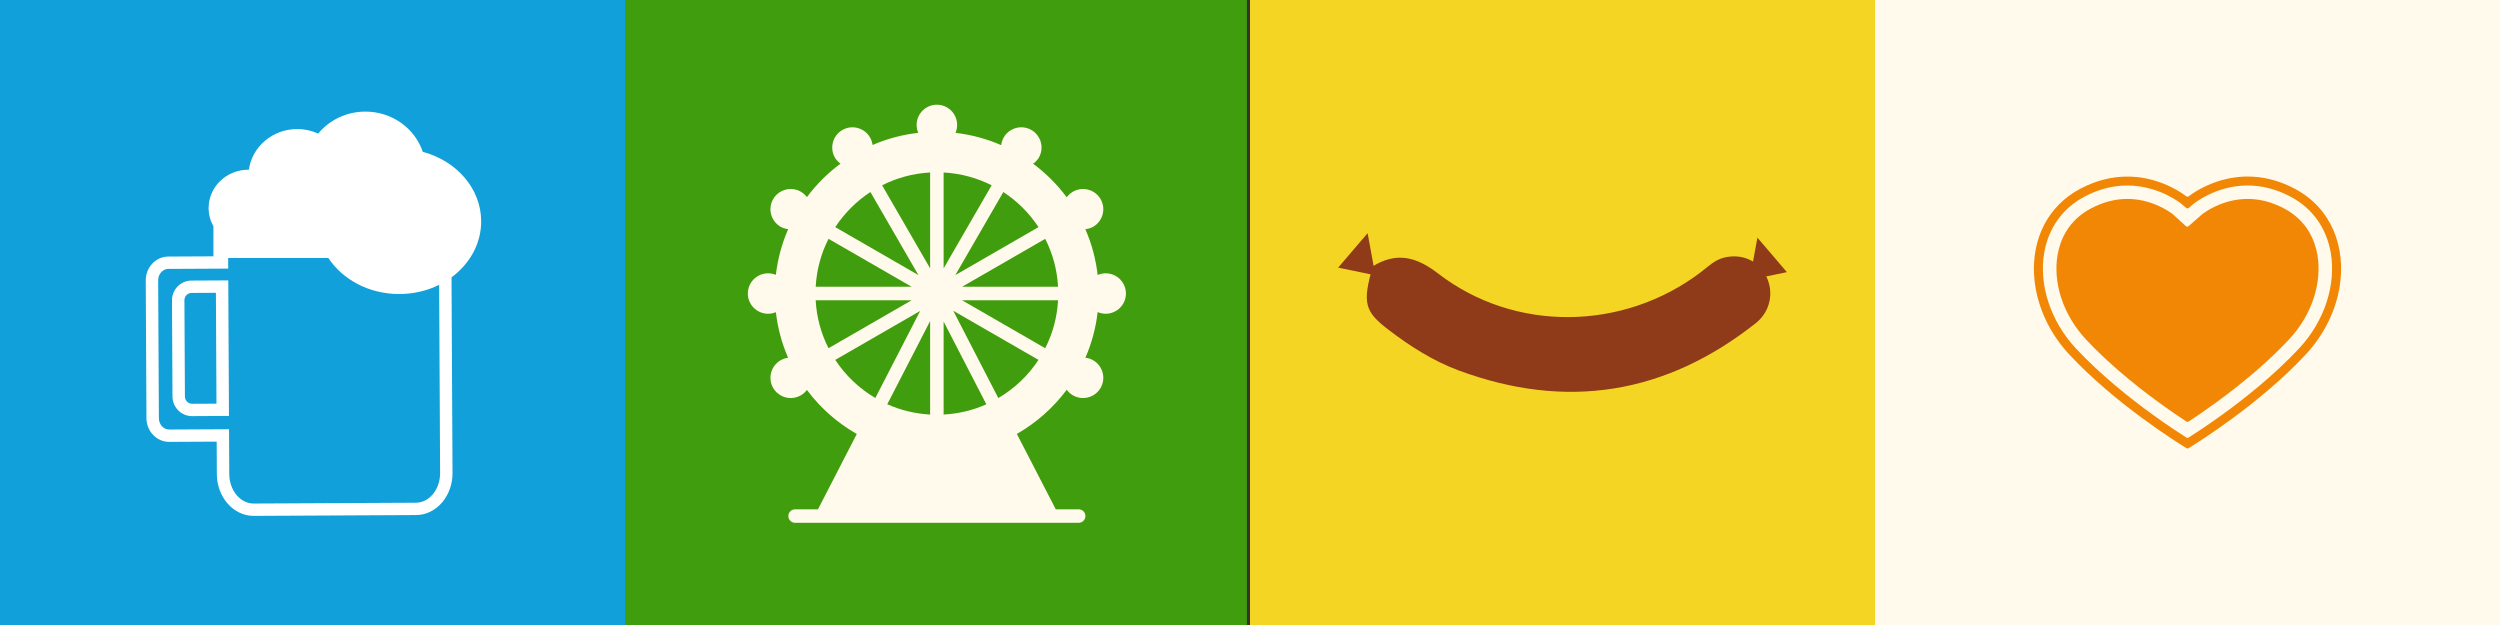
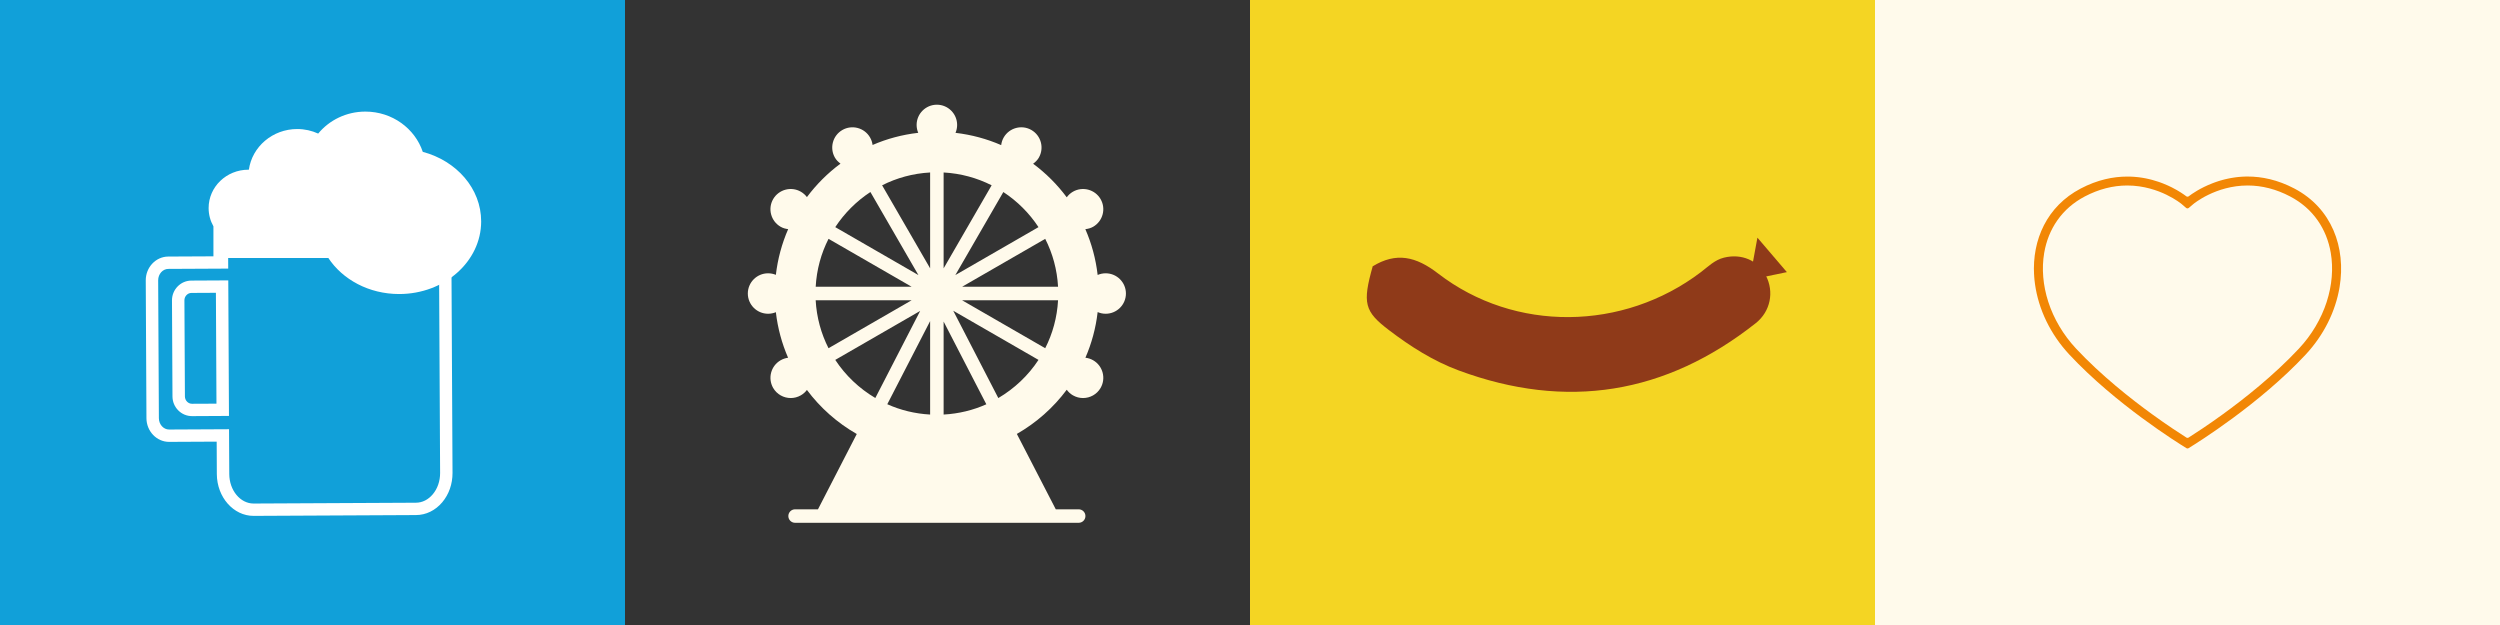
<svg xmlns="http://www.w3.org/2000/svg" width="116" height="29" viewBox="0 0 116 29" fill="none">
  <rect x="0" y="0" width="116" height="29" fill="#333333" stroke="none" />
  <rect width="29" height="29" fill="#11A0D9" />
  <path d="M11.767 23.937C10.831 23.937 10.067 23.07 10.061 21.999L10.054 20.492L7.851 20.503H7.846C7.27 20.503 6.799 20.012 6.795 19.406L6.763 13.012C6.76 12.404 7.228 11.907 7.807 11.904L10.009 11.893L10.003 10.555L20.938 10.5L20.997 21.944C20.999 22.455 20.83 22.939 20.521 23.305C20.2 23.686 19.767 23.897 19.303 23.899L11.775 23.937H11.767H11.767ZM10.627 19.916L10.638 21.996C10.642 22.752 11.148 23.364 11.767 23.364H11.772L19.3 23.326C19.593 23.325 19.869 23.187 20.079 22.937C20.301 22.674 20.422 22.323 20.421 21.947L20.365 11.076L10.582 11.125L10.589 12.463L7.81 12.477C7.549 12.478 7.338 12.717 7.339 13.009L7.372 19.403C7.373 19.694 7.586 19.93 7.846 19.93H7.848L10.627 19.916L10.627 19.916ZM8.909 19.308C8.668 19.308 8.44 19.213 8.269 19.04C8.099 18.868 8.004 18.639 8.003 18.395L7.98 13.94C7.979 13.697 8.071 13.467 8.24 13.293C8.41 13.117 8.638 13.02 8.882 13.019L10.592 13.01L10.624 19.299L8.914 19.308H8.909V19.308ZM10.018 13.586L8.885 13.592C8.798 13.592 8.716 13.627 8.655 13.691C8.591 13.757 8.556 13.844 8.557 13.937L8.58 18.393C8.58 18.486 8.616 18.573 8.68 18.638C8.742 18.701 8.823 18.735 8.909 18.735H8.911L10.044 18.73L10.018 13.586L10.018 13.586Z" fill="white" />
  <path d="M19.617 7.046C19.254 5.962 18.199 5.178 16.954 5.178C16.067 5.178 15.276 5.577 14.764 6.198C14.469 6.063 14.14 5.987 13.792 5.987C12.645 5.987 11.697 6.809 11.547 7.874C11.54 7.874 11.533 7.874 11.526 7.874C10.506 7.874 9.68 8.67 9.68 9.653C9.68 9.961 9.761 10.25 9.903 10.502V11.971H15.235C15.895 12.971 17.119 13.643 18.521 13.643C20.622 13.643 22.326 12.134 22.326 10.273C22.326 8.749 21.184 7.463 19.617 7.046H19.617Z" fill="white" />
-   <rect width="28.856" height="29" transform="translate(29)" fill="#409D0D" />
  <path d="M51.303 12.681C51.171 12.681 51.045 12.709 50.931 12.758C50.845 12.011 50.65 11.297 50.36 10.633C50.486 10.619 50.611 10.586 50.724 10.521C51.172 10.262 51.327 9.688 51.068 9.239C50.809 8.791 50.233 8.637 49.784 8.895C49.667 8.963 49.571 9.052 49.497 9.155C49.056 8.562 48.53 8.037 47.937 7.597C48.04 7.522 48.134 7.432 48.202 7.315V7.314C48.461 6.866 48.306 6.291 47.857 6.032C47.408 5.773 46.833 5.928 46.573 6.376C46.509 6.487 46.47 6.609 46.455 6.733C45.792 6.445 45.08 6.251 44.336 6.164C44.384 6.052 44.411 5.927 44.411 5.797C44.411 5.279 43.989 4.858 43.471 4.858C42.953 4.858 42.531 5.279 42.531 5.797C42.531 5.927 42.558 6.05 42.606 6.163C41.862 6.248 41.15 6.44 40.488 6.727C40.472 6.605 40.433 6.486 40.369 6.376C40.11 5.928 39.534 5.774 39.085 6.032C38.637 6.291 38.482 6.866 38.741 7.315C38.807 7.429 38.899 7.518 38.999 7.592C38.406 8.031 37.882 8.555 37.441 9.145C37.367 9.047 37.272 8.961 37.159 8.895H37.158C36.71 8.636 36.134 8.791 35.874 9.239C35.615 9.687 35.77 10.262 36.219 10.521C36.328 10.585 36.449 10.617 36.571 10.632C36.281 11.295 36.087 12.008 36 12.753C35.889 12.707 35.767 12.681 35.639 12.681C35.121 12.681 34.699 13.102 34.699 13.619C34.699 14.137 35.121 14.558 35.639 14.558C35.767 14.558 35.889 14.532 36 14.485C36.086 15.228 36.28 15.938 36.567 16.599C36.446 16.615 36.328 16.655 36.219 16.717C35.77 16.976 35.616 17.551 35.874 18C36.048 18.3 36.365 18.469 36.69 18.469C36.849 18.469 37.011 18.428 37.159 18.343C37.272 18.278 37.367 18.192 37.441 18.093C38.061 18.924 38.85 19.621 39.754 20.138L37.954 23.632H36.892C36.719 23.632 36.579 23.772 36.579 23.945C36.579 24.118 36.719 24.258 36.892 24.258H50.05C50.224 24.258 50.364 24.118 50.364 23.945C50.364 23.772 50.224 23.632 50.05 23.632H48.988L47.182 20.134C48.087 19.616 48.877 18.917 49.497 18.084C49.572 18.187 49.667 18.276 49.784 18.344H49.785C49.932 18.429 50.093 18.469 50.252 18.469C50.578 18.469 50.894 18.301 51.068 18C51.327 17.551 51.172 16.976 50.724 16.717C50.611 16.652 50.489 16.613 50.363 16.599C50.651 15.936 50.845 15.225 50.931 14.48C51.045 14.53 51.171 14.558 51.303 14.558C51.822 14.558 52.243 14.137 52.243 13.619C52.243 13.102 51.822 12.681 51.303 12.681V12.681ZM43.158 12.451L40.93 8.598C41.606 8.255 42.36 8.047 43.158 8.003V12.451V12.451ZM44.327 12.764L46.555 8.91C47.204 9.336 47.76 9.89 48.186 10.539L44.327 12.764L44.327 12.764ZM48.498 11.082C48.842 11.757 49.05 12.509 49.094 13.306H44.641L48.499 11.082H48.498ZM43.784 12.451V8.003C44.582 8.047 45.336 8.256 46.012 8.598L43.784 12.452V12.451ZM40.387 8.91L42.615 12.764L38.756 10.539C39.182 9.891 39.737 9.336 40.386 8.91L40.387 8.91ZM42.302 13.306H37.848C37.892 12.509 38.1 11.757 38.444 11.082L42.302 13.306H42.302ZM37.847 13.932H42.301L38.443 16.157C38.1 15.481 37.891 14.729 37.847 13.932H37.847ZM42.696 14.427L40.615 18.467C39.868 18.026 39.231 17.422 38.756 16.699L42.696 14.427H42.696ZM43.158 14.899V19.235C42.453 19.196 41.783 19.031 41.17 18.756L43.158 14.899V14.899ZM43.784 14.92L45.766 18.759C45.155 19.032 44.487 19.197 43.784 19.235V14.92ZM44.23 14.418L48.186 16.699C47.711 17.424 47.071 18.029 46.322 18.47L44.23 14.418H44.23ZM44.641 13.932H49.094C49.05 14.729 48.842 15.481 48.498 16.157L44.64 13.932H44.641Z" fill="#FFFAEB" />
  <rect width="29" height="29" transform="translate(58)" fill="#F4D523" />
  <path fill-rule="evenodd" clip-rule="evenodd" d="M63.684 12.362C64.787 11.684 65.703 11.9 66.73 12.692C70.288 15.433 75.318 15.362 78.919 12.629C79.257 12.372 79.56 12.06 79.994 11.954C80.811 11.754 81.567 12.079 81.936 12.786C82.326 13.532 82.159 14.448 81.464 14.997C77.29 18.293 72.693 19.041 67.69 17.191C66.508 16.754 65.452 16.081 64.452 15.321C63.308 14.452 63.209 14.072 63.697 12.344L63.684 12.362Z" fill="#8F3A19" />
-   <path fill-rule="evenodd" clip-rule="evenodd" d="M63.816 12.775C63.806 12.746 63.457 10.819 63.457 10.819L62.09 12.418L63.816 12.775Z" fill="#8F3A19" />
  <path fill-rule="evenodd" clip-rule="evenodd" d="M81.185 12.983C81.195 12.954 81.544 11.027 81.544 11.027L82.911 12.627L81.185 12.983V12.983Z" fill="#8F3A19" />
  <rect width="29" height="29" transform="translate(87)" fill="#FFFAEB" />
  <path d="M108.532 13.456C108.541 13.41 108.549 13.364 108.557 13.318C108.861 11.479 108.194 9.659 106.46 8.748C105.679 8.338 104.945 8.191 104.292 8.191C104.272 8.191 104.251 8.191 104.231 8.192C104.224 8.192 104.218 8.192 104.211 8.192C104.196 8.192 104.181 8.193 104.166 8.193C104.159 8.193 104.152 8.194 104.146 8.194C104.128 8.194 104.111 8.195 104.094 8.196C104.09 8.196 104.087 8.196 104.083 8.196C104.063 8.197 104.042 8.198 104.022 8.2C104.016 8.2 104.01 8.201 104.004 8.201C103.989 8.202 103.974 8.203 103.96 8.204C103.953 8.205 103.946 8.205 103.939 8.206C103.924 8.207 103.91 8.208 103.895 8.21C103.889 8.21 103.884 8.211 103.878 8.211C103.858 8.213 103.839 8.215 103.819 8.217C103.814 8.218 103.808 8.219 103.803 8.219C103.789 8.221 103.774 8.223 103.76 8.224C103.753 8.225 103.746 8.226 103.738 8.227C103.725 8.229 103.712 8.231 103.699 8.233C103.692 8.234 103.685 8.234 103.679 8.235C103.66 8.238 103.641 8.241 103.623 8.244C103.619 8.244 103.614 8.245 103.61 8.246C103.595 8.248 103.58 8.251 103.566 8.253C103.559 8.254 103.551 8.256 103.544 8.257C103.532 8.259 103.52 8.261 103.508 8.263C103.501 8.264 103.494 8.266 103.486 8.267C103.473 8.27 103.459 8.272 103.446 8.275C103.441 8.276 103.436 8.277 103.431 8.278C103.413 8.282 103.396 8.285 103.378 8.289C103.371 8.29 103.364 8.292 103.357 8.293C103.346 8.296 103.335 8.298 103.324 8.301C103.316 8.303 103.309 8.304 103.301 8.306C103.29 8.308 103.278 8.311 103.267 8.314C103.261 8.315 103.254 8.317 103.247 8.318C103.231 8.322 103.215 8.326 103.198 8.33C103.191 8.332 103.185 8.334 103.178 8.336C103.167 8.339 103.157 8.341 103.146 8.344C103.138 8.346 103.131 8.348 103.124 8.35C103.114 8.353 103.104 8.356 103.094 8.359C103.087 8.361 103.079 8.363 103.072 8.365C103.057 8.369 103.043 8.373 103.028 8.377C103.021 8.379 103.014 8.382 103.006 8.384C102.996 8.387 102.986 8.39 102.976 8.393C102.968 8.396 102.961 8.398 102.953 8.4C102.944 8.403 102.935 8.406 102.926 8.409C102.919 8.411 102.911 8.414 102.904 8.416C102.894 8.42 102.884 8.423 102.874 8.426C102.864 8.429 102.854 8.433 102.844 8.436C102.834 8.44 102.823 8.443 102.813 8.447C102.806 8.449 102.798 8.452 102.791 8.455C102.783 8.458 102.775 8.461 102.766 8.463C102.759 8.466 102.751 8.469 102.744 8.472C102.736 8.475 102.728 8.478 102.719 8.481C102.713 8.483 102.705 8.486 102.698 8.489C102.685 8.494 102.672 8.499 102.658 8.504C102.088 8.724 101.698 8.999 101.558 9.107C101.524 9.133 101.477 9.133 101.442 9.107C101.341 9.029 101.109 8.864 100.773 8.695C100.974 8.796 101.138 8.896 101.259 8.977C101.138 8.896 100.974 8.796 100.773 8.695C100.661 8.639 100.538 8.582 100.404 8.529C100.404 8.529 100.403 8.528 100.403 8.528C100.377 8.518 100.35 8.507 100.324 8.497L100.321 8.496C100.294 8.486 100.267 8.476 100.24 8.466C100.239 8.465 100.238 8.465 100.237 8.465C100.209 8.455 100.181 8.445 100.152 8.435C100.152 8.435 100.151 8.435 100.151 8.435C100.064 8.405 99.973 8.377 99.879 8.352C99.878 8.351 99.876 8.351 99.875 8.351C99.845 8.342 99.815 8.335 99.784 8.327C99.782 8.326 99.78 8.326 99.778 8.325C99.748 8.318 99.718 8.31 99.687 8.304C99.685 8.303 99.682 8.302 99.68 8.302C99.649 8.295 99.618 8.288 99.587 8.282C99.585 8.281 99.582 8.281 99.58 8.28C99.548 8.274 99.515 8.268 99.482 8.262C99.481 8.262 99.48 8.261 99.479 8.261C99.445 8.255 99.411 8.249 99.376 8.244C99.376 8.244 99.375 8.244 99.375 8.244C99.341 8.239 99.306 8.234 99.271 8.229C99.269 8.229 99.267 8.229 99.265 8.228C99.232 8.224 99.198 8.22 99.165 8.217C99.161 8.217 99.158 8.216 99.154 8.216C99.122 8.212 99.089 8.209 99.055 8.207C99.052 8.206 99.048 8.206 99.044 8.206C99.011 8.203 98.977 8.201 98.943 8.199C98.94 8.199 98.936 8.199 98.933 8.199C98.898 8.197 98.863 8.195 98.828 8.194C98.825 8.194 98.823 8.194 98.82 8.194C98.783 8.193 98.745 8.193 98.707 8.193C98.055 8.193 97.321 8.34 96.541 8.75C94.981 9.569 94.284 11.125 94.382 12.769C94.379 12.723 94.377 12.678 94.376 12.632C94.379 12.723 94.384 12.815 94.392 12.906C94.388 12.861 94.385 12.815 94.382 12.769C94.391 12.909 94.405 13.05 94.425 13.191C94.437 13.28 94.452 13.368 94.469 13.457C94.452 13.369 94.437 13.28 94.425 13.192C94.586 14.337 95.126 15.497 96.022 16.457C98.153 18.741 101.039 20.543 101.451 20.795C101.482 20.814 101.52 20.814 101.55 20.795C101.962 20.543 104.849 18.74 106.979 16.457C107.835 15.54 108.366 14.439 108.553 13.344C108.546 13.381 108.54 13.419 108.533 13.457L108.532 13.456ZM107.961 14.001C107.706 14.791 107.261 15.543 106.672 16.173C105.509 17.419 104.108 18.52 103.138 19.223C102.447 19.724 101.87 20.101 101.551 20.303C101.52 20.322 101.48 20.322 101.449 20.303C101.13 20.101 100.553 19.724 99.862 19.223C98.891 18.52 97.491 17.419 96.328 16.173C95.74 15.543 95.294 14.792 95.039 14.001C94.793 13.238 94.728 12.453 94.851 11.732C94.947 11.171 95.152 10.664 95.459 10.226C95.782 9.764 96.211 9.391 96.735 9.116C97.378 8.778 98.041 8.607 98.706 8.607C99.474 8.607 100.115 8.839 100.518 9.033C100.954 9.243 101.215 9.457 101.228 9.468L101.436 9.647C101.471 9.678 101.524 9.678 101.56 9.647L101.771 9.468C101.782 9.459 102.801 8.607 104.293 8.607C104.958 8.607 105.621 8.778 106.264 9.116C106.788 9.391 107.217 9.764 107.54 10.226C107.847 10.664 108.052 11.171 108.148 11.732C108.271 12.453 108.206 13.238 107.96 14.001H107.961Z" fill="#F28705" />
-   <path d="M107.53 11.836C107.414 11.159 107.05 10.233 105.972 9.667C105.42 9.377 104.856 9.23 104.294 9.23C103.786 9.23 103.279 9.347 102.789 9.577C102.43 9.746 102.207 9.92 102.177 9.944L101.551 10.494C101.514 10.526 101.46 10.526 101.424 10.493L100.823 9.943C100.789 9.916 100.567 9.745 100.211 9.577C99.721 9.347 99.215 9.23 98.706 9.23C98.145 9.23 97.58 9.377 97.028 9.667C95.951 10.233 95.586 11.159 95.47 11.836C95.364 12.46 95.421 13.143 95.637 13.811C95.864 14.515 96.262 15.185 96.788 15.749C97.679 16.704 98.866 17.728 100.22 18.711C100.703 19.062 101.129 19.35 101.448 19.559C101.479 19.58 101.521 19.58 101.552 19.559C101.871 19.351 102.297 19.062 102.78 18.711C104.134 17.728 105.321 16.704 106.212 15.749C106.738 15.185 107.137 14.515 107.363 13.811C107.579 13.143 107.636 12.46 107.53 11.836H107.53Z" fill="#F28705" />
-   <path d="M101.5 14.257C101.341 14.257 101.212 14.385 101.212 14.543C101.212 14.701 101.341 14.83 101.5 14.83C101.659 14.83 101.789 14.701 101.789 14.543C101.789 14.385 101.659 14.257 101.5 14.257Z" fill="#F28705" />
</svg>